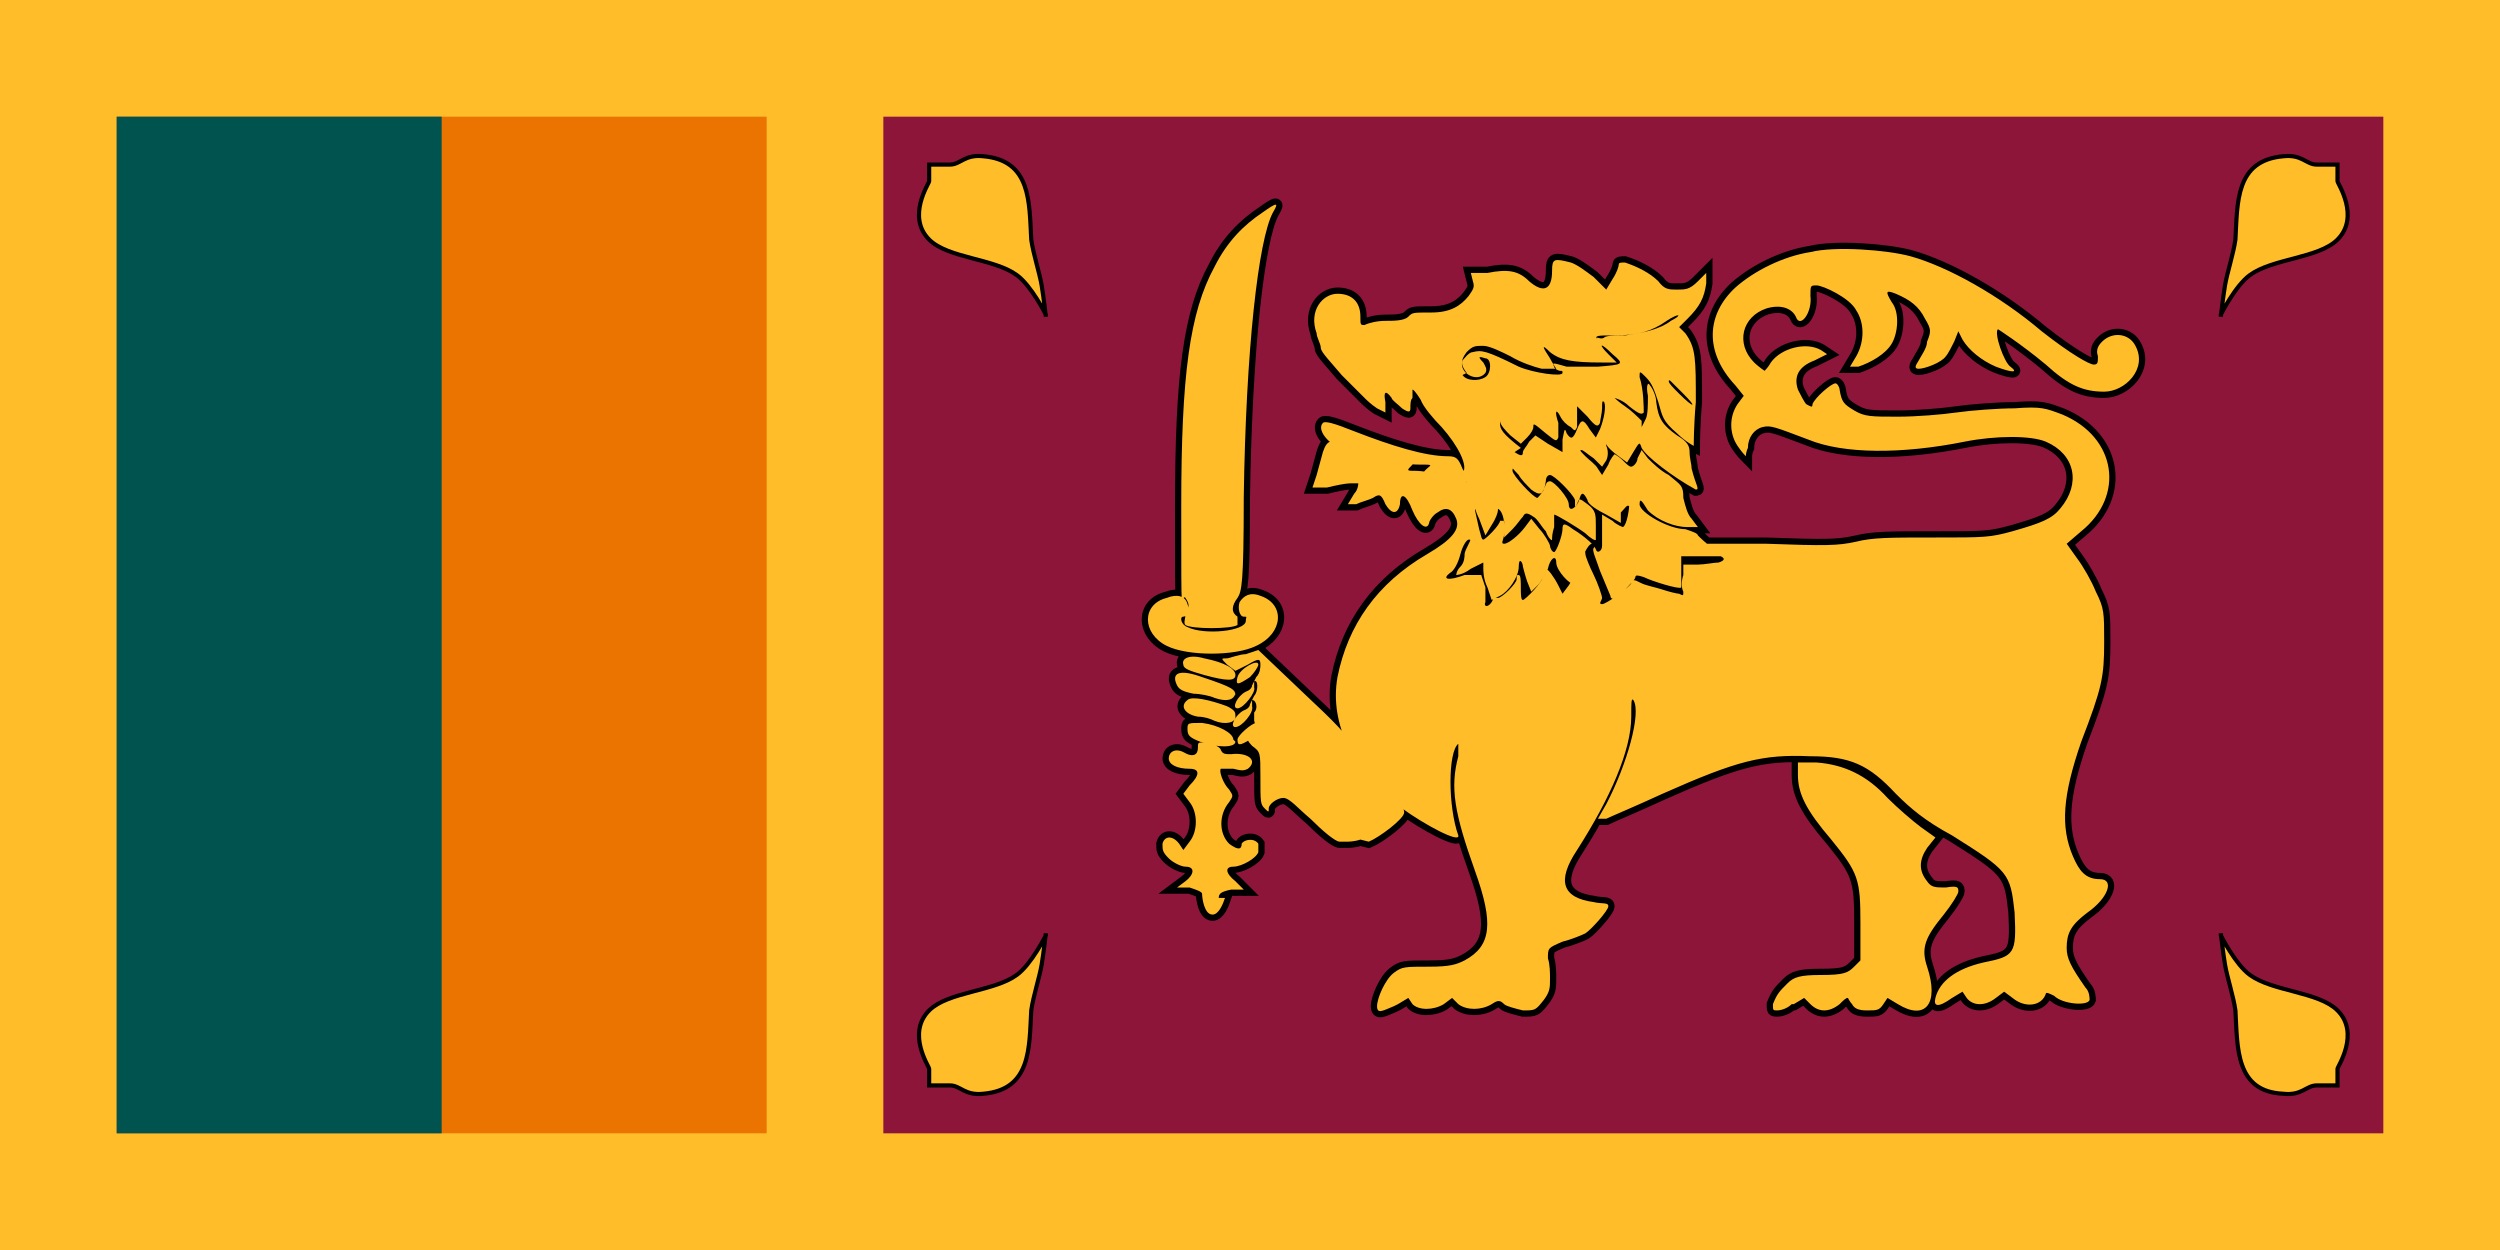
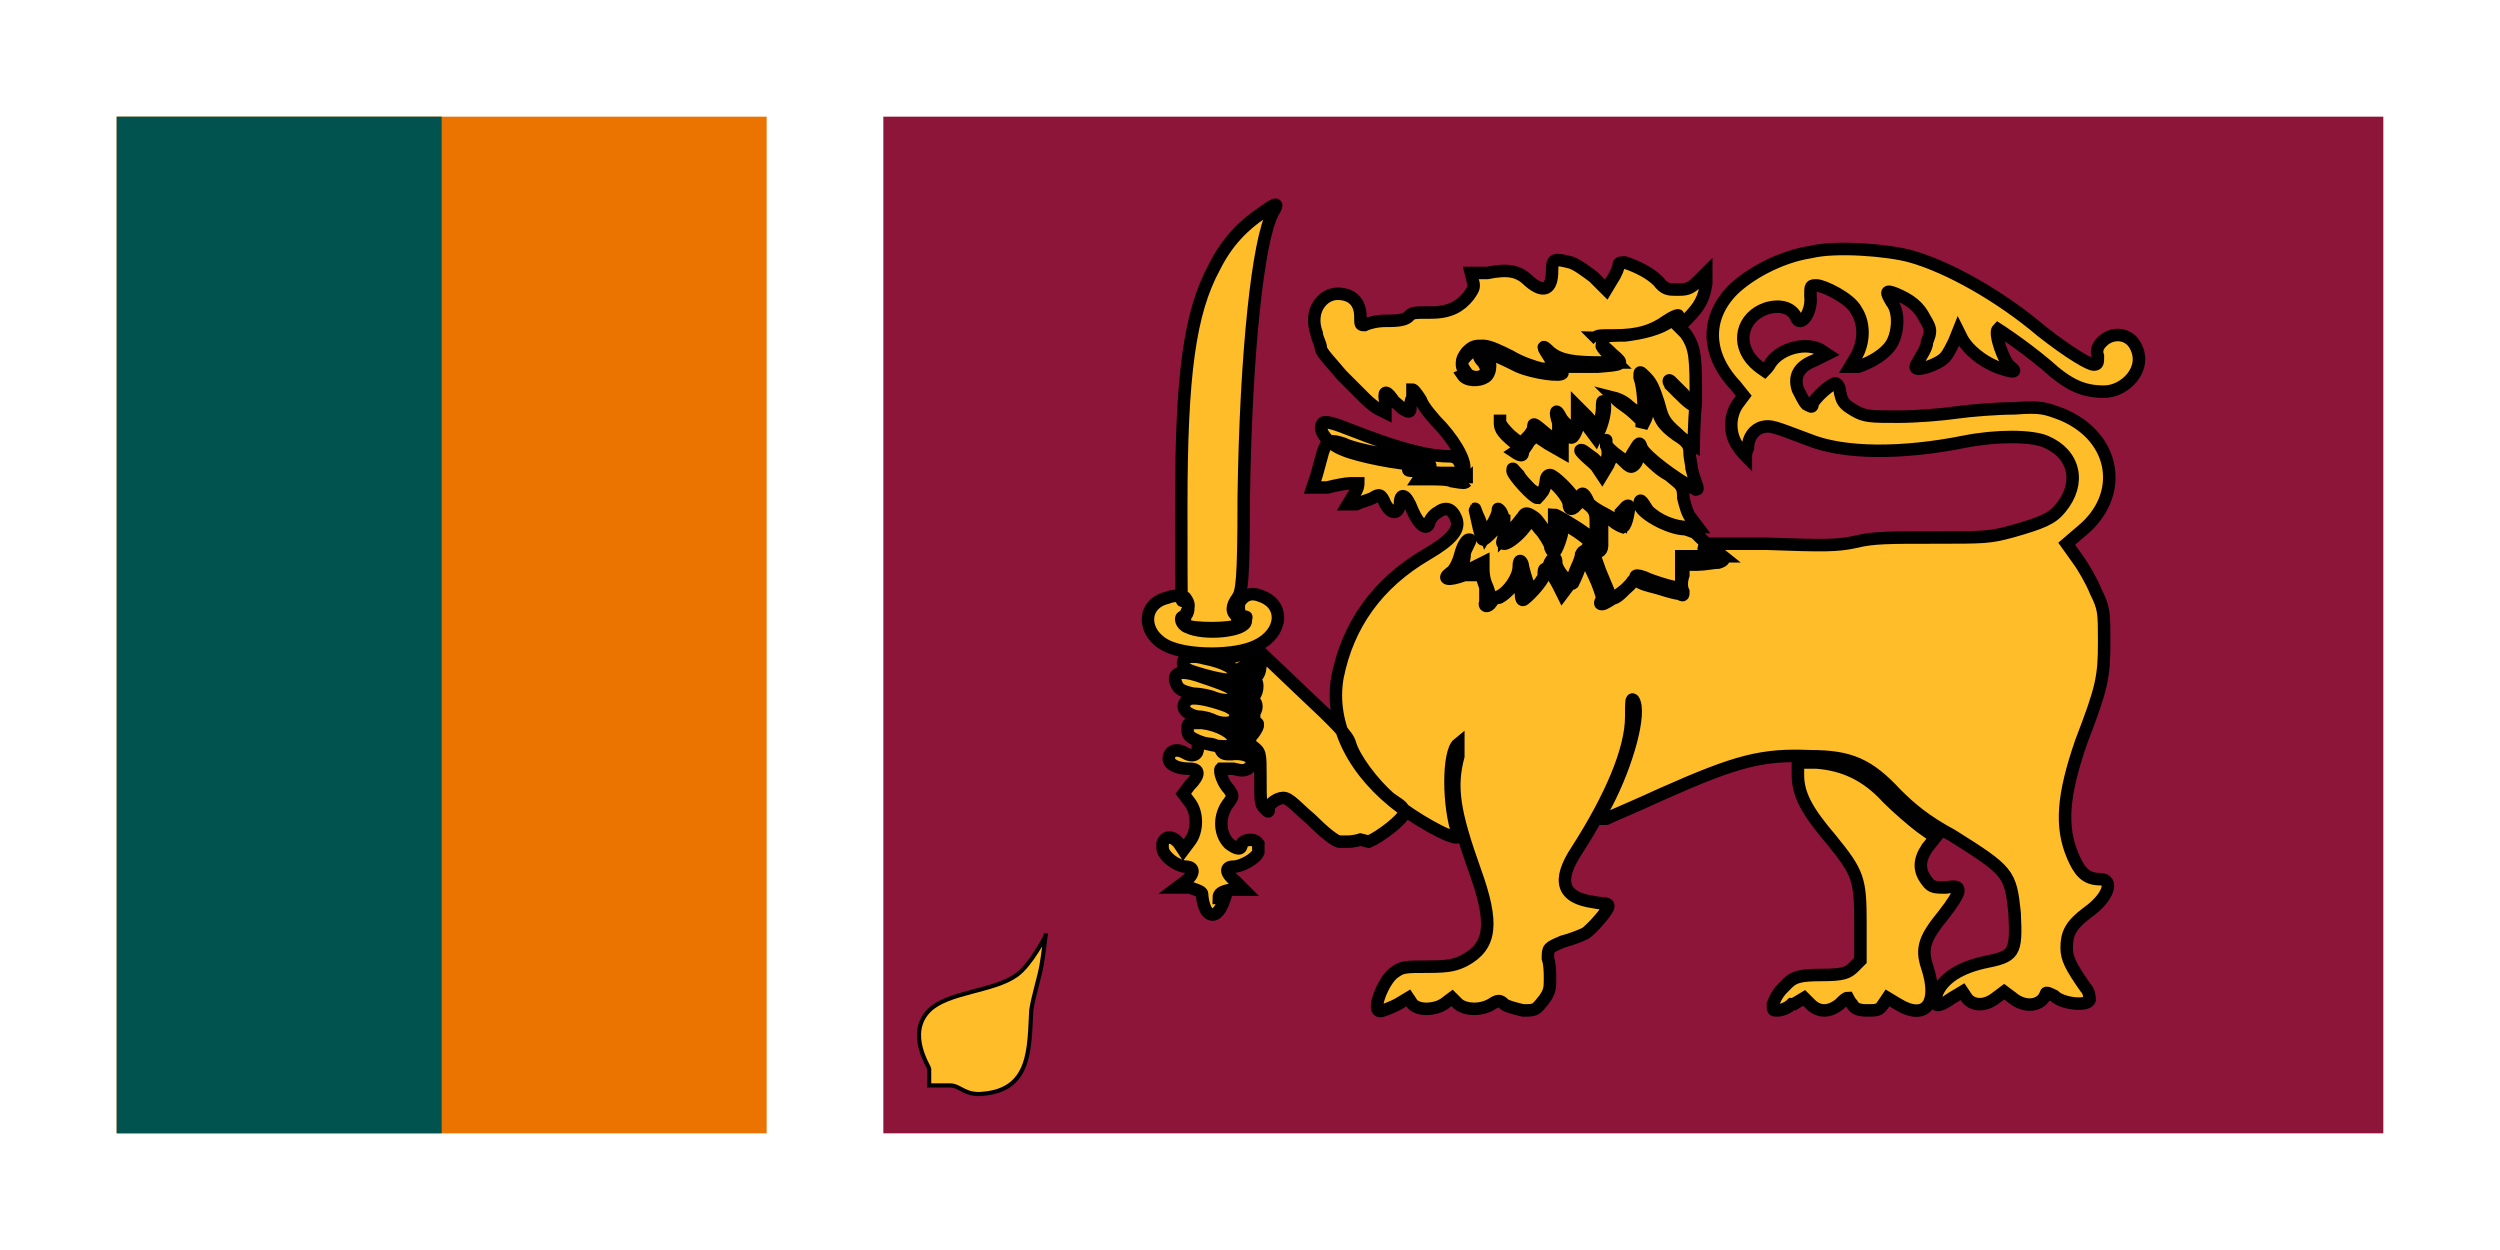
<svg xmlns="http://www.w3.org/2000/svg" id="Ebene_1" version="1.1" viewBox="0 0 120 60">
  <defs>
    <style>
      .st0 {
        stroke-width: .2px;
      }

      .st0, .st1, .st2, .st3 {
        fill: #ffbe29;
      }

      .st0, .st1, .st2, .st4 {
        stroke: #000;
      }

      .st1 {
        stroke-width: .2px;
      }

      .st2, .st4 {
        stroke-width: .6px;
      }

      .st5 {
        fill: #eb7400;
      }

      .st6 {
        fill: #00534e;
      }

      .st7 {
        fill: #8d153a;
      }
    </style>
  </defs>
-   <path class="st3" d="M0,0h120v60H0V0Z" />
  <path class="st5" d="M5.6,5.6h31.2v48.8H5.6V5.6Z" />
  <path class="st6" d="M5.6,5.6h15.6v48.8H5.6V5.6Z" />
  <path class="st7" d="M42.4,5.6h72v48.8H42.4V5.6Z" />
  <path class="st1" d="M50.2,44.9s-.7,1.4-1.4,1.9c-1.1.8-3.3.8-4.2,1.7-1.1,1.1,0,2.7,0,2.8v.8c0,0,.7,0,1,0,.5,0,.7.5,1.6.4,2.3-.2,2.2-2.2,2.3-4,.1-.7.4-1.6.5-2.2.1-.6.2-1.5.2-1.5h0Z" />
  <g>
    <g id="A">
      <path class="st2" d="M67.1,48.2l.5-.3.2.3c.3.3,1,.3,1.5,0l.4-.3.3.3c.4.3,1.1.3,1.6,0,.3-.2.4-.2.6,0,.1.1.5.2.9.3.6,0,.6,0,1-.5.3-.4.3-.6.3-1,0-.3,0-.7-.1-1,0-.5,0-.5.7-.8.4-.1.9-.3,1.1-.4.3-.2,1.1-1.1,1.1-1.3s-.3-.1-.7-.2c-1.5-.2-1.8-1-.8-2.5,1.6-2.5,2.6-4.8,2.6-6.4,0-.7,0-.9.1-.8.4.6-.3,3.1-1.3,5l-.4.7h.4c.2-.1,1.4-.6,2.7-1.2,3.6-1.6,4.8-1.9,7.1-1.8,1.9,0,2.8.4,4.1,1.8.7.7,1.4,1.3,2.7,2,2.7,1.7,2.8,1.8,3,3.7.1,2,0,2.1-1.5,2.4-1.3.3-2.1.9-2.3,1.7-.1.4.1.5.8,0l.5-.3.2.3c.3.4.9.4,1.4,0l.4-.3.4.3c.6.5,1.4.4,1.6-.2,0-.1.2,0,.4.1.4.4,1.6.5,1.7.2,0-.1,0-.4-.2-.6-.7-1-.9-1.4-.9-1.9,0-.7.2-1.1,1-1.7,1-.7,1.3-1.6.6-1.6s-1-.4-1.3-1.1c-.6-1.4-.5-2.9.4-5.5,1-2.6,1.1-3.1,1.1-4.8,0-1.4,0-1.6-.4-2.4-.2-.5-.6-1.2-.9-1.6l-.5-.7.7-.6c2.1-1.7,1.7-4.5-.9-5.6-.8-.3-1-.4-2.3-.3-.8,0-2.1.1-2.8.2-.7.1-1.9.2-2.8.2-1.3,0-1.6,0-2.1-.3-.5-.3-.6-.4-.7-1,0-.1-.1-.3-.2-.3-.2,0-1,.7-1.1,1,0,.2-.1.1-.3,0-.1-.1-.3-.5-.4-.7-.2-.6,0-1.1.8-1.4l.6-.3-.3-.2c-.7-.4-1.9-.1-2.4.6-.1.2-.3.4-.3.4s-.3-.2-.5-.4c-.9-.9-.6-2.2.6-2.6.7-.2,1.2,0,1.4.4.2.6.8-.2.7-1,0-.5,0-.5.3-.5s1.6.6,1.9,1.2c.4.6.4,1.5,0,2.2l-.3.5h.4c.6-.2,1.3-.6,1.6-1.1.3-.5.4-1.5,0-2-.3-.5-.3-.6.2-.4.7.3,1.1.6,1.4,1.2.3.5.3.6.1,1.1,0,.3-.3.7-.4.9-.2.3-.2.4,0,.4.3,0,1.1-.3,1.3-.6.1-.1.3-.5.4-.7l.2-.5.2.4c.3.5.9,1,1.6,1.3.8.3,1.1.3.7,0-.3-.2-.8-1.6-.6-1.8,0,0,1.1.7,2.3,1.7,1.1,1,1.8,1.3,2.8,1.3s2.1-1.1,1.5-2.2c-.3-.6-1.1-.7-1.6-.2-.2.2-.3.4-.2.7,0,.3,0,.4-.2.4s-1.1-.5-2.5-1.6c-2-1.7-4.5-3.1-6.3-3.6-1.1-.3-3.6-.5-4.8-.2-1.3.2-2.7.9-3.6,1.7-1.4,1.3-1.5,3.1,0,4.7l.4.5-.3.4c-.4.6-.4,1.4,0,2,.2.3.4.5.4.5s0-.2.1-.4c0-.5.3-.9.7-1,.4-.1.6,0,2.2.6,1.7.7,4.5.7,7.5.1,1.5-.3,3.2-.3,3.9,0,1.4.6,1.7,2,.7,3.2-.4.5-.9.7-2.3,1.1-1.1.3-1.3.3-3.8.3-2.1,0-2.9,0-3.7.2-.9.2-1.5.2-4.3.1h-3.2c0,0,.4.2.4.2.2.2.5.3.6.4.2.1.2.2-.1.3-.2,0-.7.1-1,.1h-.7v.5c-.1.3-.1.6,0,.8,0,.2,0,.2-.2.1-.1,0-.5-.1-.8-.2s-.8-.2-1-.3c-.4-.2-.4-.2-.5,0-.1.2-1.2,1-1.4,1s0-.2,0-.3-.2-.7-.4-1.1-.4-.9-.4-1c0-.2-.1-.2-.2,0,0,.1-.1.4-.2.6s-.2.6-.4.9l-.3.4-.2-.4c-.2-.4-.5-.8-.6-.8s-.1.1-.1.3c0,.3-.9,1.2-1,1.2s-.1-.3-.1-.6,0-.6-.1-.6-.1,0-.1.2c0,.2-.7.9-.9.9s-.2,0-.3.2c-.2.3-.4.2-.3,0,0-.1,0-.5,0-.7l-.2-.6c0,0-.3,0-.8,0-.8.3-1.1.2-.7-.1.2-.1.4-.5.5-.9s.3-.7.4-.7c.1,0,.1,0,0,.2-.1.2-.2.4-.2.5s0,.4-.2.6-.2.4-.2.4.3,0,.7-.3l.6-.3v.3c0,.1,0,.5.2.9l.2.6.4-.2c.4-.2.9-.9.9-1.4s.2-.2.2,0c0,0,.1.4.2.7l.2.5.3-.3c.2-.2.4-.6.5-.8.1-.5.4-.7.4-.3s.7,1.1.8,1c0,0,.2-.4.3-.7.2-.8.5-1.3.7-1.2,0,0,.1.1,0,.2s.1.5.3,1.1l.5,1.2c0,.2.2.2.6-.2.3-.3.6-.6.6-.7,0-.1.1-.1.4,0,.4.2,1.7.6,1.8.5,0,0,0-.4,0-.8v-.7s.4,0,.4,0c.2,0,.7,0,1,0h.6c0,0-.5-.4-.5-.4-.3-.2-.6-.5-.7-.6,0-.1-.3-.2-.6-.3-.8,0-2.2-.8-2.2-1.2s.2,0,.4.3c.5.5,1.3.8,1.9.8h.5l-.3-.4c-.2-.2-.3-.6-.4-1,0-.6-.1-.6-.7-1.1-.4-.2-.8-.6-1-.8l-.3-.4-.2.4c0,.2-.2.4-.3.4s-.2-.1-.4-.3-.4-.3-.4-.3-.2.2-.3.5l-.3.5-.2-.3c-.1-.2-.4-.4-.6-.6s-.3-.3-.2-.3.3.2.6.4l.4.4.2-.3c.1-.2.1-.5,0-.7,0-.3,0-.4,0-.1,0,.1.3.4.6.6l.4.3.3-.5c.3-.5.3-.5.4-.2.2.4,1.5,1.4,2.6,2,.2,0,0-.2-.2-1,0-.2-.1-.5-.1-.8,0-.3-.1-.5-.6-.8-.7-.5-.9-.8-1-1.6,0-.3-.2-.7-.3-.8-.1-.2-.2,0-.1.5,0,.4,0,.9-.1,1.1l-.2.4v-.3c-.2-.2-.5-.5-.8-.7s-.5-.4-.5-.4.4.1.7.4c.5.4.6.4.7.3,0-.2,0-1.1-.2-1.7,0-.3,0-.3.3,0,.3.3.4.6.6,1.2.2.7.2.9.9,1.5.4.4.8.6.8.6s0-1,.1-2.1c0-2.1,0-2.6-.5-3.3l-.3-.3.4-.4c.6-.6.8-1,.9-1.7v-.5c0,0-.4.4-.4.4-.4.4-.6.4-1,.4s-.6,0-.9-.4c-.4-.4-1-.7-1.6-.9-.2,0-.3,0-.3.1s-.1.4-.3.7l-.3.5-.6-.6c-.4-.3-.8-.6-1.1-.7-.8-.2-.9-.2-.9.4,0,.9-.4,1.1-1.1.5-.5-.5-1-.6-2-.4h-.8c0,0,.1.4.1.4.1.3,0,.4-.2.7-.4.5-.9.8-1.8.8s-.9,0-1.1.2-.7.2-1.1.2-.8.1-1,.2c-.2,0-.2,0-.2-.4,0-.7-.4-1.1-1.1-1.1s-1.4.8-1,1.9c0,.2.2.5.2.7,0,.2.5.7,1,1.3.5.5,1,1,1.1,1.1s.3.3.6.5l.4.2v-.5c-.1-.5,0-.6.3-.2,0,.1.3.3.5.5.3.2.4.2.4,0s0-.4.1-.5v-.4c.1,0,.4.5.4.5.1.3.6.9,1,1.3.8.9,1.3,1.9,1,2.2-.1,0-.4,0-1,0-.4,0-1-.1-1.2-.1-.5,0-.5,0-.2-.3.3-.4.3-.4-.3-.4s-2.4-.3-3-.6c-.6-.2-.8-.2-1,.4l-.3,1.1-.2.6h.7c.4-.1.9-.2,1.1-.2s.4,0,.4,0,0,.3-.2.5l-.3.5h.4c.2-.1.6-.2.8-.3.3-.2.4-.2.6.3.3.5.6.5.7,0,0-.6.3-.5.6.3.3.7.7,1,.8.6,0-.1.2-.4.4-.5.4-.3.7-.2.9.3.2.5-.2,1-1.4,1.7-2.4,1.4-3.8,3.4-4.3,5.9-.4,2.3.8,4.6,3.1,6.3,1.1.8,2.8,1.7,2.7,1.3-.5-1.4-.5-4,0-4.4,0,0,0,.2,0,.6-.4,1.5-.2,2.7.8,5.5.9,2.5.8,3.6-.5,4.3-.4.2-.7.3-1.7.3-1.2,0-1.3,0-1.7.3-.4.3-.8,1.2-.8,1.6s.3.2.8,0h0ZM86.1,48.2l.5-.3.3.3c.4.4.9.4,1.4,0,.2-.2.3-.3.4-.3,0,0,.1.2.2.3.1.2.3.3.7.3.5,0,.6,0,.8-.3l.2-.3.5.3c1.3.8,2,0,1.4-1.8-.3-.9-.1-1.4.8-2.5.4-.5.7-1,.7-1.1,0-.2,0-.3-.6-.2-.5,0-.7,0-.9-.3-.4-.5-.4-1,0-1.6l.4-.5-.7-.5c-.4-.3-1.1-.9-1.6-1.4-1-1.1-2.1-1.6-3.4-1.7h-.9c0,0,0,.6,0,.6,0,.9.4,1.7,1.6,3.1,1.3,1.6,1.4,1.9,1.4,4v1.8s-.3.3-.3.3c-.3.3-.5.4-1.6.4-1,0-1.3.1-1.6.4-.4.4-.5.5-.7,1,0,.3,0,.3.2.3s.5-.1.7-.3h0ZM58.5,43.1c0-.2.1-.3.6-.4h.6c0,0-.4-.4-.4-.4-.5-.4-.5-.7-.1-.7.4,0,1.1-.4,1.2-.7,0-.1,0-.3,0-.4-.2-.3-.7-.2-.8,0,0,.3-.2.3-.6,0-.5-.5-.5-1.4,0-2,.2-.3.2-.3,0-.6-.3-.3-.5-.9-.4-1,0,0,.3,0,.6,0,.4.1.5.1.7,0,.5-.4,0-.8-.8-.7-.3,0-.4,0-.5-.2,0-.1-.3-.3-.6-.3-.5-.1-.5-.1-.5.2s-.2.5-.7.2c-.4-.2-.7,0-.7.3s.4.5,1,.5c.5,0,.5.3,0,.8l-.3.4.3.4c.4.5.4,1.4,0,1.9l-.3.4-.2-.3c-.3-.4-.7-.4-.8,0,0,.3,0,.4.3.7.2.2.6.4.8.4.5,0,.4.4,0,.7l-.4.3h.6c.3.1.6.2.6.3,0,.2.1,1,.5,1,.3,0,.5-.5.6-.8h0ZM65.7,40.4c.5-.2,1.7-1.1,1.7-1.4s-.3-.4-.7-.7c-.8-.7-1.7-1.9-1.9-2.6-.1-.4-.7-1-2.3-2.5l-2.1-2-.6.2c-.3,0-.8.2-.9.2-.3,0-.3,0,0,.3l.4.3.6-.3c.5-.3.6-.3.6,0,0,.1,0,.4-.2.6-.1.2-.2.4-.2.4s0,.2-.3.3c-.4.2-.7.8-.4.8s.9-.8.8-1c0-.1,0-.3,0-.3.2-.1.2.5,0,.7-.1.2-.2.4-.2.4s0,.2-.3.3c-.4.2-.7.8-.4.8s.9-.7.8-1c0-.1,0-.3,0-.3.2,0,.3.4.1.6,0,.1,0,.3,0,.4.1.2,0,.7-.3.8-.1,0,0,.2.2.4.4.3.4.3.4,1.5s0,1.3.2,1.5c.2.2.2.2.2,0s.4-.5.7-.5.7.5,1.3,1c.6.6,1.2,1.1,1.4,1.1h.4c0,0,.3,0,.6-.1h0ZM59.2,35.5c0-.3-.7-.7-1.5-.8-.7,0-.7,0-.7.3s.1.4.6.6c.8.3,1.7.3,1.7,0h0ZM60,35.4c.3-.3.5-.7.3-.7s-.9.6-.9.8c0,.3.1.3.6,0ZM59.3,34.4c0-.2,0-.3-.4-.5-.8-.3-1.7-.5-1.9-.3-.4.3-.1.7.5.8.3,0,.6.1.8.2.5.2,1,.1,1-.2h0ZM59.3,33.4c0-.3-.1-.4-1.6-.9-1.1-.4-1.5-.2-1.2.4.1.2.3.3.8.4.3,0,.8.1,1,.2.6.2.9.1,1-.2h0ZM60,32.5c.2-.2.4-.5.4-.6,0-.3-.9.2-1,.6-.1.4,0,.4.6,0ZM59.3,32.4c0-.3-.5-.6-1.5-.8-.7-.2-1.1,0-1,.3,0,.2.3.3,1,.5,1.1.3,1.5.3,1.5,0h0ZM60.3,31c1.3-.6,1.4-2,.2-2.4-.5-.2-.8,0-1,.3-.1.3,0,.7.2.7s.1,0,.1.2c0,.5-2,.7-2.8.3-.3-.1-.4-.5-.2-.5s.3-.4.2-.6c-.1-.4-.5-.5-1-.3-1.2.3-1.2,1.7,0,2.3,1,.5,3.3.5,4.3,0h0ZM59.4,29.9c0,0,0-.2,0-.3-.3-.2-.3-.5,0-.9.2-.3.3-.7.3-4.8.1-7.1.7-12.4,1.4-13.7.3-.5.2-.5-.5,0-.9.6-1.7,1.4-2.3,2.6-1.2,2.2-1.6,5.2-1.6,11.5s0,4.1.2,4.4c.2.3.2.4,0,.8,0,.2-.1.4,0,.5.3.2,2.2.2,2.5,0h0ZM70.4,23.2c0,0,0-.4-.2-.7-.2-.5-.3-.6-.7-.6-1.1,0-2.7-.5-4.5-1.2-1-.4-1.4-.5-1.5-.4-.3.3.2,1,1,1.3.7.3,2.7.7,3.6.7s.5,0,.2.4l-.2.3h.6c.3,0,.8,0,1,.1.6.1.6.1.7,0h0Z" />
      <path class="st4" d="M76.6,26.4c0-.2-.6-.7-1.1-1-.4-.3-.5-.3-.5,0,0,.3-.3,1.1-.4,1.1s-.2-.2-.2-.3-.3-.6-.5-.8l-.4-.5-.3.4c-.3.4-.8.8-1,.8s0-.2,0-.5c0-.3,0-.5,0-.6,0,0-.2,0-.2,0,0,.2-.7.9-.8.9s-.1-.2-.2-.5l-.2-.9c0-.2,0,0,.2.4l.3.8.3-.5c.2-.3.3-.6.3-.7s0-.1.1,0,.2.4.2.7v.6c0,0,.4-.4.4-.4.2-.2.4-.5.5-.6.1-.2.2-.2.5,0,.2.1.4.5.6.7.1.3.3.5.3.4s0-.3.1-.6v-.6c.1,0,1.1.6,1.5.9.2.2.5.4.5.3s0-.4,0-.7c0-.5,0-.7-.4-1-.4-.3-.4-.3-.5,0-.2.3-.4.3-.4,0s-.7-1.1-.9-1.1-.2.2-.3.4-.3.4-.3.4c-.2,0-1.2-1.1-1.2-1.3,0-.2,0-.1.3.2.1.2.4.5.6.7.4.3.6.3.7-.4,0-.2.1-.3.2-.3.2,0,1.1.9,1.2,1.2v.3c.1,0,.2-.3.2-.3.1-.4.2-.4.4,0,0,.2.5.5.9.7l.7.4v-.5c.2-.2.3-.4.4-.3,0,.1-.1.9-.3,1,0,0-.3-.1-.5-.3l-.5-.3v.6c0,.3,0,.7,0,.9,0,.3-.3.4-.3.1h0ZM73,21.5c-.9-.7-1-.9-1-1.2v-.4s0,.3,0,.3c0,.2.3.5.5.7l.5.4.3-.3c.2-.2.3-.4.3-.5,0-.2,0-.2.6.3.5.4.5.4.6.2,0-.2,0-.5,0-.7-.2-.6-.1-.7.1-.3.1.2.3.4.5.5.2.2.2.2.3,0,0-.2,0-.4,0-.6v-.4s.5.5.5.5c.4.5.5.5.6.3,0-.1.1-.5.1-.7,0-.3,0-.4.1-.3.1.2,0,.8-.2,1.3l-.2.4-.3-.4c-.3-.5-.4-.5-.6,0-.2.5-.3.5-.5.2-.1-.3-.1-.2-.2.3v.6c0,0-.7-.4-.7-.4l-.6-.4-.3.3c-.1.2-.3.4-.3.5,0,.2-.1.2-.4,0h0ZM80.6,18.9c-.3-.3-.5-.5-.5-.6s.1,0,.1,0,.3.3.6.6c.7.7.5.7-.2,0h0ZM70.4,17.9c-.3-.4-.3-.6,0-1,.3-.3.4-.3.8-.3.3,0,.9.3,1.3.5.5.3,1.1.5,1.5.6.4,0,.7,0,.7,0s-.2-.3-.3-.5c-.4-.6-.4-.7,0-.3.5.4,1.1.5,2.5.5h.7s-.4-.4-.4-.4c-.5-.5-.4-.6.2,0,.6.5.5.5-.7.6-.5,0-1,0-1.5,0-.7-.2-.7-.2-.6,0,0,.1.2.2.3.2s.1,0,.1.1c0,.2-1.4,0-2.1-.3-1.6-.8-1.8-.8-2.2-.7-.2,0-.4.3-.5.4-.2.6.7,1.1,1.1.6.1-.2,0-.3-.1-.5-.3-.3-.2-.3.1-.2.3,0,.3.7,0,.9-.3.2-.9.2-1.1-.1h0ZM76.7,16.3c-.2-.2,0-.2.8-.2,1.1,0,1.8-.2,2.5-.7.6-.4.8-.3.2,0-.5.4-1.4.6-2.2.7-.4,0-.9,0-1,.1s-.3,0-.4,0h0Z" />
    </g>
    <g id="A1" data-name="A">
-       <path class="st3" d="M67.1,48.2l.5-.3.2.3c.3.3,1,.3,1.5,0l.4-.3.3.3c.4.3,1.1.3,1.6,0,.3-.2.4-.2.6,0,.1.1.5.2.9.3.6,0,.6,0,1-.5.3-.4.3-.6.3-1,0-.3,0-.7-.1-1,0-.5,0-.5.7-.8.4-.1.9-.3,1.1-.4.3-.2,1.1-1.1,1.1-1.3s-.3-.1-.7-.2c-1.5-.2-1.8-1-.8-2.5,1.6-2.5,2.6-4.8,2.6-6.4,0-.7,0-.9.1-.8.4.6-.3,3.1-1.3,5l-.4.7h.4c.2-.1,1.4-.6,2.7-1.2,3.6-1.6,4.8-1.9,7.1-1.8,1.9,0,2.8.4,4.1,1.8.7.7,1.4,1.3,2.7,2,2.7,1.7,2.8,1.8,3,3.7.1,2,0,2.1-1.5,2.4-1.3.3-2.1.9-2.3,1.7-.1.4.1.5.8,0l.5-.3.2.3c.3.4.9.4,1.4,0l.4-.3.4.3c.6.5,1.4.4,1.6-.2,0-.1.2,0,.4.1.4.4,1.6.5,1.7.2,0-.1,0-.4-.2-.6-.7-1-.9-1.4-.9-1.9,0-.7.2-1.1,1-1.7,1-.7,1.3-1.6.6-1.6s-1-.4-1.3-1.1c-.6-1.4-.5-2.9.4-5.5,1-2.6,1.1-3.1,1.1-4.8,0-1.4,0-1.6-.4-2.4-.2-.5-.6-1.2-.9-1.6l-.5-.7.7-.6c2.1-1.7,1.7-4.5-.9-5.6-.8-.3-1-.4-2.3-.3-.8,0-2.1.1-2.8.2-.7.1-1.9.2-2.8.2-1.3,0-1.6,0-2.1-.3-.5-.3-.6-.4-.7-1,0-.1-.1-.3-.2-.3-.2,0-1,.7-1.1,1,0,.2-.1.1-.3,0-.1-.1-.3-.5-.4-.7-.2-.6,0-1.1.8-1.4l.6-.3-.3-.2c-.7-.4-1.9-.1-2.4.6-.1.2-.3.4-.3.4s-.3-.2-.5-.4c-.9-.9-.6-2.2.6-2.6.7-.2,1.2,0,1.4.4.2.6.8-.2.7-1,0-.5,0-.5.3-.5s1.6.6,1.9,1.2c.4.6.4,1.5,0,2.2l-.3.5h.4c.6-.2,1.3-.6,1.6-1.1.3-.5.4-1.5,0-2-.3-.5-.3-.6.2-.4.7.3,1.1.6,1.4,1.2.3.5.3.6.1,1.1,0,.3-.3.7-.4.9-.2.3-.2.4,0,.4.3,0,1.1-.3,1.3-.6.1-.1.3-.5.4-.7l.2-.5.2.4c.3.5.9,1,1.6,1.3.8.3,1.1.3.7,0-.3-.2-.8-1.6-.6-1.8,0,0,1.1.7,2.3,1.7,1.1,1,1.8,1.3,2.8,1.3s2.1-1.1,1.5-2.2c-.3-.6-1.1-.7-1.6-.2-.2.2-.3.4-.2.7,0,.3,0,.4-.2.4s-1.1-.5-2.5-1.6c-2-1.7-4.5-3.1-6.3-3.6-1.1-.3-3.6-.5-4.8-.2-1.3.2-2.7.9-3.6,1.7-1.4,1.3-1.5,3.1,0,4.7l.4.5-.3.4c-.4.6-.4,1.4,0,2,.2.3.4.5.4.5s0-.2.1-.4c0-.5.3-.9.7-1,.4-.1.6,0,2.2.6,1.7.7,4.5.7,7.5.1,1.5-.3,3.2-.3,3.9,0,1.4.6,1.7,2,.7,3.2-.4.5-.9.7-2.3,1.1-1.1.3-1.3.3-3.8.3-2.1,0-2.9,0-3.7.2-.9.2-1.5.2-4.3.1h-3.2c0,0,.4.2.4.2.2.2.5.3.6.4.2.1.2.2-.1.3-.2,0-.7.1-1,.1h-.7v.5c-.1.3-.1.6,0,.8,0,.2,0,.2-.2.1-.1,0-.5-.1-.8-.2s-.8-.2-1-.3c-.4-.2-.4-.2-.5,0-.1.2-1.2,1-1.4,1s0-.2,0-.3-.2-.7-.4-1.1-.4-.9-.4-1c0-.2-.1-.2-.2,0,0,.1-.1.4-.2.6s-.2.6-.4.9l-.3.4-.2-.4c-.2-.4-.5-.8-.6-.8s-.1.1-.1.3c0,.3-.9,1.2-1,1.2s-.1-.3-.1-.6,0-.6-.1-.6-.1,0-.1.2c0,.2-.7.9-.9.9s-.2,0-.3.2c-.2.3-.4.2-.3,0,0-.1,0-.5,0-.7l-.2-.6c0,0-.3,0-.8,0-.8.3-1.1.2-.7-.1.2-.1.4-.5.5-.9s.3-.7.4-.7c.1,0,.1,0,0,.2-.1.2-.2.4-.2.5s0,.4-.2.6-.2.4-.2.4.3,0,.7-.3l.6-.3v.3c0,.1,0,.5.2.9l.2.6.4-.2c.4-.2.9-.9.9-1.4s.2-.2.2,0c0,0,.1.4.2.7l.2.5.3-.3c.2-.2.4-.6.5-.8.1-.5.4-.7.4-.3s.7,1.1.8,1c0,0,.2-.4.3-.7.2-.8.5-1.3.7-1.2,0,0,.1.1,0,.2s.1.5.3,1.1l.5,1.2c0,.2.2.2.6-.2.3-.3.6-.6.6-.7,0-.1.1-.1.4,0,.4.2,1.7.6,1.8.5,0,0,0-.4,0-.8v-.7s.4,0,.4,0c.2,0,.7,0,1,0h.6c0,0-.5-.4-.5-.4-.3-.2-.6-.5-.7-.6,0-.1-.3-.2-.6-.3-.8,0-2.2-.8-2.2-1.2s.2,0,.4.3c.5.5,1.3.8,1.9.8h.5l-.3-.4c-.2-.2-.3-.6-.4-1,0-.6-.1-.6-.7-1.1-.4-.2-.8-.6-1-.8l-.3-.4-.2.4c0,.2-.2.4-.3.4s-.2-.1-.4-.3-.4-.3-.4-.3-.2.2-.3.5l-.3.5-.2-.3c-.1-.2-.4-.4-.6-.6s-.3-.3-.2-.3.3.2.6.4l.4.4.2-.3c.1-.2.1-.5,0-.7,0-.3,0-.4,0-.1,0,.1.3.4.6.6l.4.3.3-.5c.3-.5.3-.5.4-.2.2.4,1.5,1.4,2.6,2,.2,0,0-.2-.2-1,0-.2-.1-.5-.1-.8,0-.3-.1-.5-.6-.8-.7-.5-.9-.8-1-1.6,0-.3-.2-.7-.3-.8-.1-.2-.2,0-.1.5,0,.4,0,.9-.1,1.1l-.2.4v-.3c-.2-.2-.5-.5-.8-.7s-.5-.4-.5-.4.4.1.7.4c.5.4.6.4.7.3,0-.2,0-1.1-.2-1.7,0-.3,0-.3.3,0,.3.3.4.6.6,1.2.2.7.2.9.9,1.5.4.4.8.6.8.6s0-1,.1-2.1c0-2.1,0-2.6-.5-3.3l-.3-.3.4-.4c.6-.6.8-1,.9-1.7v-.5c0,0-.4.4-.4.4-.4.4-.6.4-1,.4s-.6,0-.9-.4c-.4-.4-1-.7-1.6-.9-.2,0-.3,0-.3.1s-.1.4-.3.7l-.3.5-.6-.6c-.4-.3-.8-.6-1.1-.7-.8-.2-.9-.2-.9.4,0,.9-.4,1.1-1.1.5-.5-.5-1-.6-2-.4h-.8c0,0,.1.4.1.4.1.3,0,.4-.2.7-.4.5-.9.8-1.8.8s-.9,0-1.1.2-.7.2-1.1.2-.8.1-1,.2c-.2,0-.2,0-.2-.4,0-.7-.4-1.1-1.1-1.1s-1.4.8-1,1.9c0,.2.2.5.2.7,0,.2.5.7,1,1.3.5.5,1,1,1.1,1.1s.3.3.6.5l.4.2v-.5c-.1-.5,0-.6.3-.2,0,.1.3.3.5.5.3.2.4.2.4,0s0-.4.1-.5v-.4c.1,0,.4.5.4.5.1.3.6.9,1,1.3.8.9,1.3,1.9,1,2.2-.1,0-.4,0-1,0-.4,0-1-.1-1.2-.1-.5,0-.5,0-.2-.3.3-.4.3-.4-.3-.4s-2.4-.3-3-.6c-.6-.2-.8-.2-1,.4l-.3,1.1-.2.6h.7c.4-.1.9-.2,1.1-.2s.4,0,.4,0,0,.3-.2.5l-.3.5h.4c.2-.1.6-.2.8-.3.3-.2.4-.2.6.3.3.5.6.5.7,0,0-.6.3-.5.6.3.3.7.7,1,.8.6,0-.1.2-.4.4-.5.4-.3.7-.2.9.3.2.5-.2,1-1.4,1.7-2.4,1.4-3.8,3.4-4.3,5.9-.4,2.3.8,4.6,3.1,6.3,1.1.8,2.8,1.7,2.7,1.3-.5-1.4-.5-4,0-4.4,0,0,0,.2,0,.6-.4,1.5-.2,2.7.8,5.5.9,2.5.8,3.6-.5,4.3-.4.2-.7.3-1.7.3-1.2,0-1.3,0-1.7.3-.4.3-.8,1.2-.8,1.6s.3.2.8,0h0ZM86.1,48.2l.5-.3.3.3c.4.4.9.4,1.4,0,.2-.2.3-.3.4-.3,0,0,.1.2.2.3.1.2.3.3.7.3.5,0,.6,0,.8-.3l.2-.3.5.3c1.3.8,2,0,1.4-1.8-.3-.9-.1-1.4.8-2.5.4-.5.7-1,.7-1.1,0-.2,0-.3-.6-.2-.5,0-.7,0-.9-.3-.4-.5-.4-1,0-1.6l.4-.5-.7-.5c-.4-.3-1.1-.9-1.6-1.4-1-1.1-2.1-1.6-3.4-1.7h-.9c0,0,0,.6,0,.6,0,.9.4,1.7,1.6,3.1,1.3,1.6,1.4,1.9,1.4,4v1.8s-.3.3-.3.3c-.3.3-.5.4-1.6.4-1,0-1.3.1-1.6.4-.4.4-.5.5-.7,1,0,.3,0,.3.2.3s.5-.1.7-.3h0ZM58.5,43.1c0-.2.1-.3.6-.4h.6c0,0-.4-.4-.4-.4-.5-.4-.5-.7-.1-.7.4,0,1.1-.4,1.2-.7,0-.1,0-.3,0-.4-.2-.3-.7-.2-.8,0,0,.3-.2.3-.6,0-.5-.5-.5-1.4,0-2,.2-.3.2-.3,0-.6-.3-.3-.5-.9-.4-1,0,0,.3,0,.6,0,.4.1.5.1.7,0,.5-.4,0-.8-.8-.7-.3,0-.4,0-.5-.2,0-.1-.3-.3-.6-.3-.5-.1-.5-.1-.5.2s-.2.5-.7.2c-.4-.2-.7,0-.7.3s.4.5,1,.5c.5,0,.5.3,0,.8l-.3.4.3.4c.4.5.4,1.4,0,1.9l-.3.4-.2-.3c-.3-.4-.7-.4-.8,0,0,.3,0,.4.3.7.2.2.6.4.8.4.5,0,.4.4,0,.7l-.4.3h.6c.3.1.6.2.6.3,0,.2.1,1,.5,1,.3,0,.5-.5.6-.8h0ZM65.7,40.4c.5-.2,1.7-1.1,1.7-1.4s-.3-.4-.7-.7c-.8-.7-1.7-1.9-1.9-2.6-.1-.4-.7-1-2.3-2.5l-2.1-2-.6.2c-.3,0-.8.2-.9.2-.3,0-.3,0,0,.3l.4.3.6-.3c.5-.3.6-.3.6,0,0,.1,0,.4-.2.6-.1.2-.2.4-.2.4s0,.2-.3.3c-.4.2-.7.8-.4.8s.9-.8.8-1c0-.1,0-.3,0-.3.2-.1.2.5,0,.7-.1.2-.2.4-.2.4s0,.2-.3.3c-.4.2-.7.8-.4.8s.9-.7.8-1c0-.1,0-.3,0-.3.2,0,.3.4.1.6,0,.1,0,.3,0,.4.1.2,0,.7-.3.8-.1,0,0,.2.2.4.4.3.4.3.4,1.5s0,1.3.2,1.5c.2.2.2.2.2,0s.4-.5.7-.5.7.5,1.3,1c.6.6,1.2,1.1,1.4,1.1h.4c0,0,.3,0,.6-.1h0ZM59.2,35.5c0-.3-.7-.7-1.5-.8-.7,0-.7,0-.7.3s.1.4.6.6c.8.3,1.7.3,1.7,0h0ZM60,35.4c.3-.3.5-.7.3-.7s-.9.6-.9.8c0,.3.1.3.6,0ZM59.3,34.4c0-.2,0-.3-.4-.5-.8-.3-1.7-.5-1.9-.3-.4.3-.1.7.5.8.3,0,.6.1.8.2.5.2,1,.1,1-.2h0ZM59.3,33.4c0-.3-.1-.4-1.6-.9-1.1-.4-1.5-.2-1.2.4.1.2.3.3.8.4.3,0,.8.1,1,.2.6.2.9.1,1-.2h0ZM60,32.5c.2-.2.4-.5.4-.6,0-.3-.9.2-1,.6-.1.4,0,.4.6,0ZM59.3,32.4c0-.3-.5-.6-1.5-.8-.7-.2-1.1,0-1,.3,0,.2.3.3,1,.5,1.1.3,1.5.3,1.5,0h0ZM60.3,31c1.3-.6,1.4-2,.2-2.4-.5-.2-.8,0-1,.3-.1.3,0,.7.2.7s.1,0,.1.2c0,.5-2,.7-2.8.3-.3-.1-.4-.5-.2-.5s.3-.4.2-.6c-.1-.4-.5-.5-1-.3-1.2.3-1.2,1.7,0,2.3,1,.5,3.3.5,4.3,0h0ZM59.4,29.9c0,0,0-.2,0-.3-.3-.2-.3-.5,0-.9.2-.3.3-.7.3-4.8.1-7.1.7-12.4,1.4-13.7.3-.5.2-.5-.5,0-.9.6-1.7,1.4-2.3,2.6-1.2,2.2-1.6,5.2-1.6,11.5s0,4.1.2,4.4c.2.3.2.4,0,.8,0,.2-.1.4,0,.5.3.2,2.2.2,2.5,0h0ZM70.4,23.2c0,0,0-.4-.2-.7-.2-.5-.3-.6-.7-.6-1.1,0-2.7-.5-4.5-1.2-1-.4-1.4-.5-1.5-.4-.3.3.2,1,1,1.3.7.3,2.7.7,3.6.7s.5,0,.2.4l-.2.3h.6c.3,0,.8,0,1,.1.6.1.6.1.7,0h0Z" />
      <path d="M76.6,26.4c0-.2-.6-.7-1.1-1-.4-.3-.5-.3-.5,0,0,.3-.3,1.1-.4,1.1s-.2-.2-.2-.3-.3-.6-.5-.8l-.4-.5-.3.4c-.3.4-.8.8-1,.8s0-.2,0-.5c0-.3,0-.5,0-.6,0,0-.2,0-.2,0,0,.2-.7.9-.8.9s-.1-.2-.2-.5l-.2-.9c0-.2,0,0,.2.4l.3.8.3-.5c.2-.3.3-.6.3-.7s0-.1.1,0,.2.4.2.7v.6c0,0,.4-.4.4-.4.2-.2.4-.5.5-.6.1-.2.2-.2.5,0,.2.1.4.5.6.7.1.3.3.5.3.4s0-.3.1-.6v-.6c.1,0,1.1.6,1.5.9.2.2.5.4.5.3s0-.4,0-.7c0-.5,0-.7-.4-1-.4-.3-.4-.3-.5,0-.2.3-.4.3-.4,0s-.7-1.1-.9-1.1-.2.2-.3.4-.3.4-.3.4c-.2,0-1.2-1.1-1.2-1.3,0-.2,0-.1.3.2.1.2.4.5.6.7.4.3.6.3.7-.4,0-.2.1-.3.2-.3.2,0,1.1.9,1.2,1.2v.3c.1,0,.2-.3.2-.3.1-.4.2-.4.4,0,0,.2.5.5.9.7l.7.4v-.5c.2-.2.3-.4.4-.3,0,.1-.1.9-.3,1,0,0-.3-.1-.5-.3l-.5-.3v.6c0,.3,0,.7,0,.9,0,.3-.3.4-.3.1h0ZM73,21.5c-.9-.7-1-.9-1-1.2v-.4s0,.3,0,.3c0,.2.3.5.5.7l.5.4.3-.3c.2-.2.3-.4.3-.5,0-.2,0-.2.6.3.5.4.5.4.6.2,0-.2,0-.5,0-.7-.2-.6-.1-.7.1-.3.1.2.3.4.5.5.2.2.2.2.3,0,0-.2,0-.4,0-.6v-.4s.5.5.5.5c.4.5.5.5.6.3,0-.1.1-.5.1-.7,0-.3,0-.4.1-.3.1.2,0,.8-.2,1.3l-.2.4-.3-.4c-.3-.5-.4-.5-.6,0-.2.5-.3.5-.5.2-.1-.3-.1-.2-.2.3v.6c0,0-.7-.4-.7-.4l-.6-.4-.3.3c-.1.2-.3.4-.3.5,0,.2-.1.2-.4,0h0ZM80.6,18.9c-.3-.3-.5-.5-.5-.6s.1,0,.1,0,.3.3.6.6c.7.7.5.7-.2,0h0ZM70.4,17.9c-.3-.4-.3-.6,0-1,.3-.3.4-.3.8-.3.3,0,.9.3,1.3.5.5.3,1.1.5,1.5.6.4,0,.7,0,.7,0s-.2-.3-.3-.5c-.4-.6-.4-.7,0-.3.5.4,1.1.5,2.5.5h.7s-.4-.4-.4-.4c-.5-.5-.4-.6.2,0,.6.5.5.5-.7.6-.5,0-1,0-1.5,0-.7-.2-.7-.2-.6,0,0,.1.2.2.3.2s.1,0,.1.1c0,.2-1.4,0-2.1-.3-1.6-.8-1.8-.8-2.2-.7-.2,0-.4.3-.5.4-.2.6.7,1.1,1.1.6.1-.2,0-.3-.1-.5-.3-.3-.2-.3.1-.2.3,0,.3.7,0,.9-.3.2-.9.2-1.1-.1h0ZM76.7,16.3c-.2-.2,0-.2.8-.2,1.1,0,1.8-.2,2.5-.7.6-.4.8-.3.2,0-.5.4-1.4.6-2.2.7-.4,0-.9,0-1,.1s-.3,0-.4,0h0Z" />
    </g>
  </g>
  <g>
-     <path class="st0" d="M106.6,44.9s.7,1.4,1.4,1.9c1.1.8,3.3.8,4.2,1.7,1.1,1.1,0,2.7,0,2.8v.8c0,0-.7,0-1,0-.5,0-.7.5-1.6.4-2.3-.1-2.2-2.2-2.3-4-.1-.7-.4-1.6-.5-2.2-.1-.6-.2-1.5-.2-1.5h0Z" />
-     <path class="st1" d="M106.6,15.1s.7-1.4,1.4-1.9c1.1-.8,3.3-.8,4.2-1.7,1.1-1.1,0-2.7,0-2.8v-.8c0,0-.7,0-1,0-.5,0-.7-.5-1.6-.4-2.3.2-2.2,2.2-2.3,4-.1.7-.4,1.6-.5,2.2-.1.6-.2,1.5-.2,1.5h0ZM50.2,15.1s-.7-1.4-1.4-1.9c-1.1-.8-3.3-.8-4.2-1.7-1.1-1.1,0-2.7,0-2.8v-.8c0,0,.7,0,1,0,.5,0,.7-.5,1.6-.4,2.3.2,2.2,2.2,2.3,4,.1.7.4,1.6.5,2.2.1.6.2,1.5.2,1.5h0Z" />
-   </g>
+     </g>
</svg>